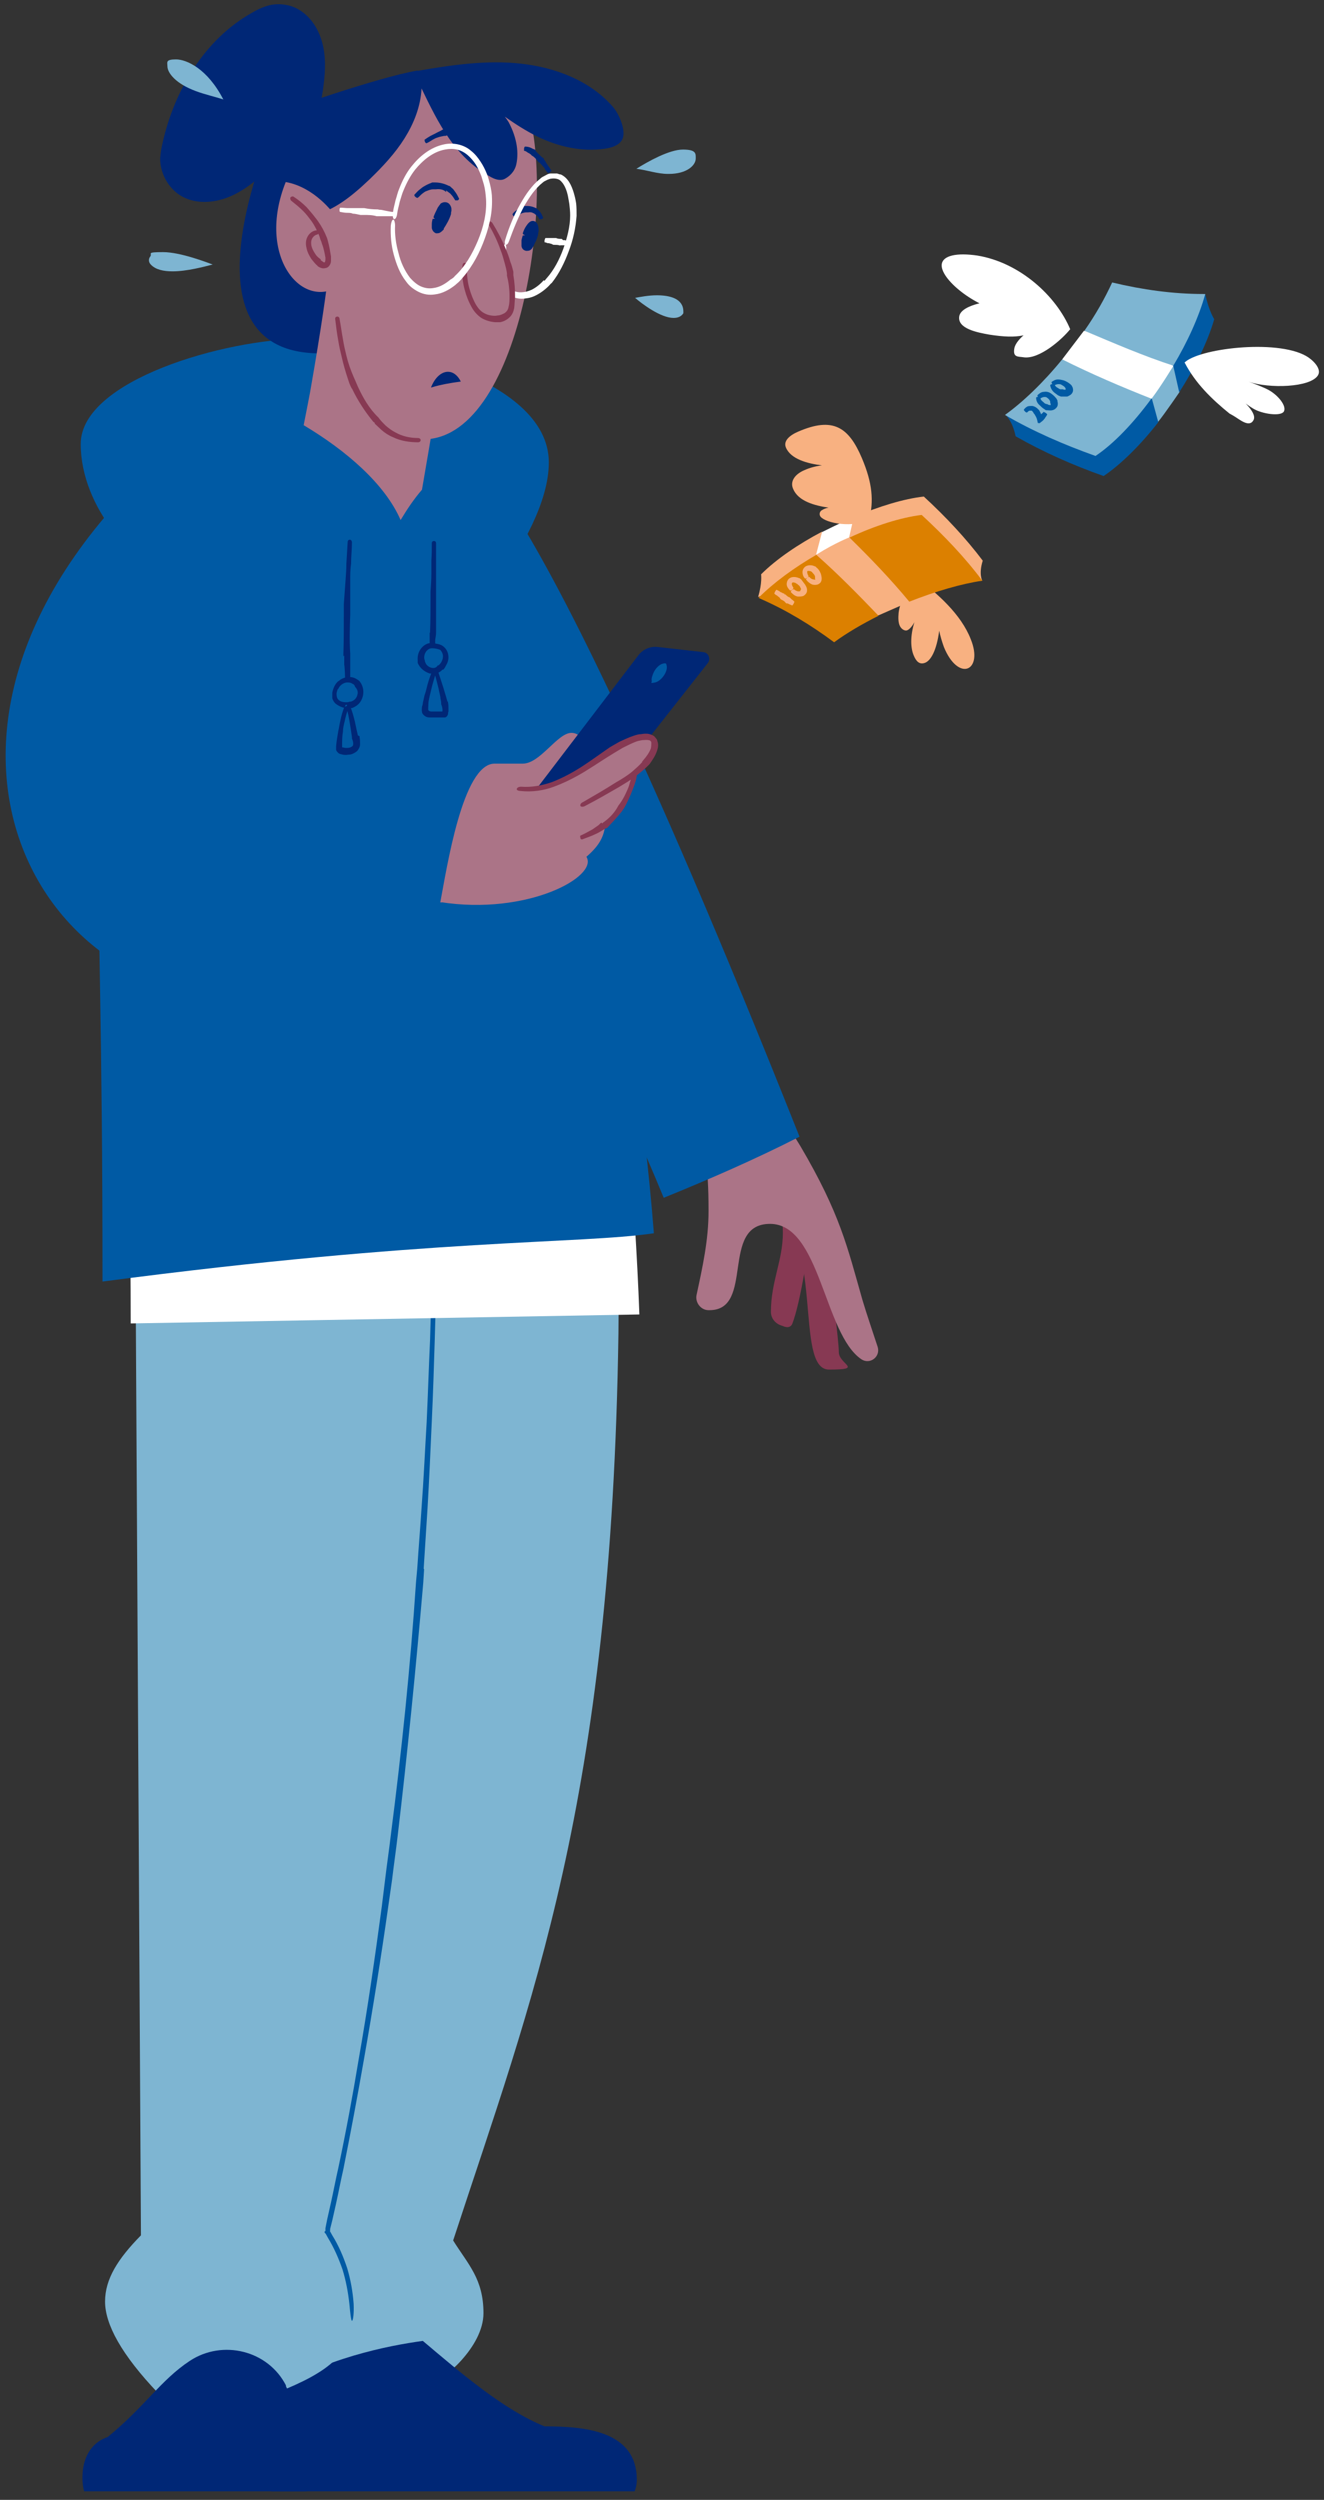
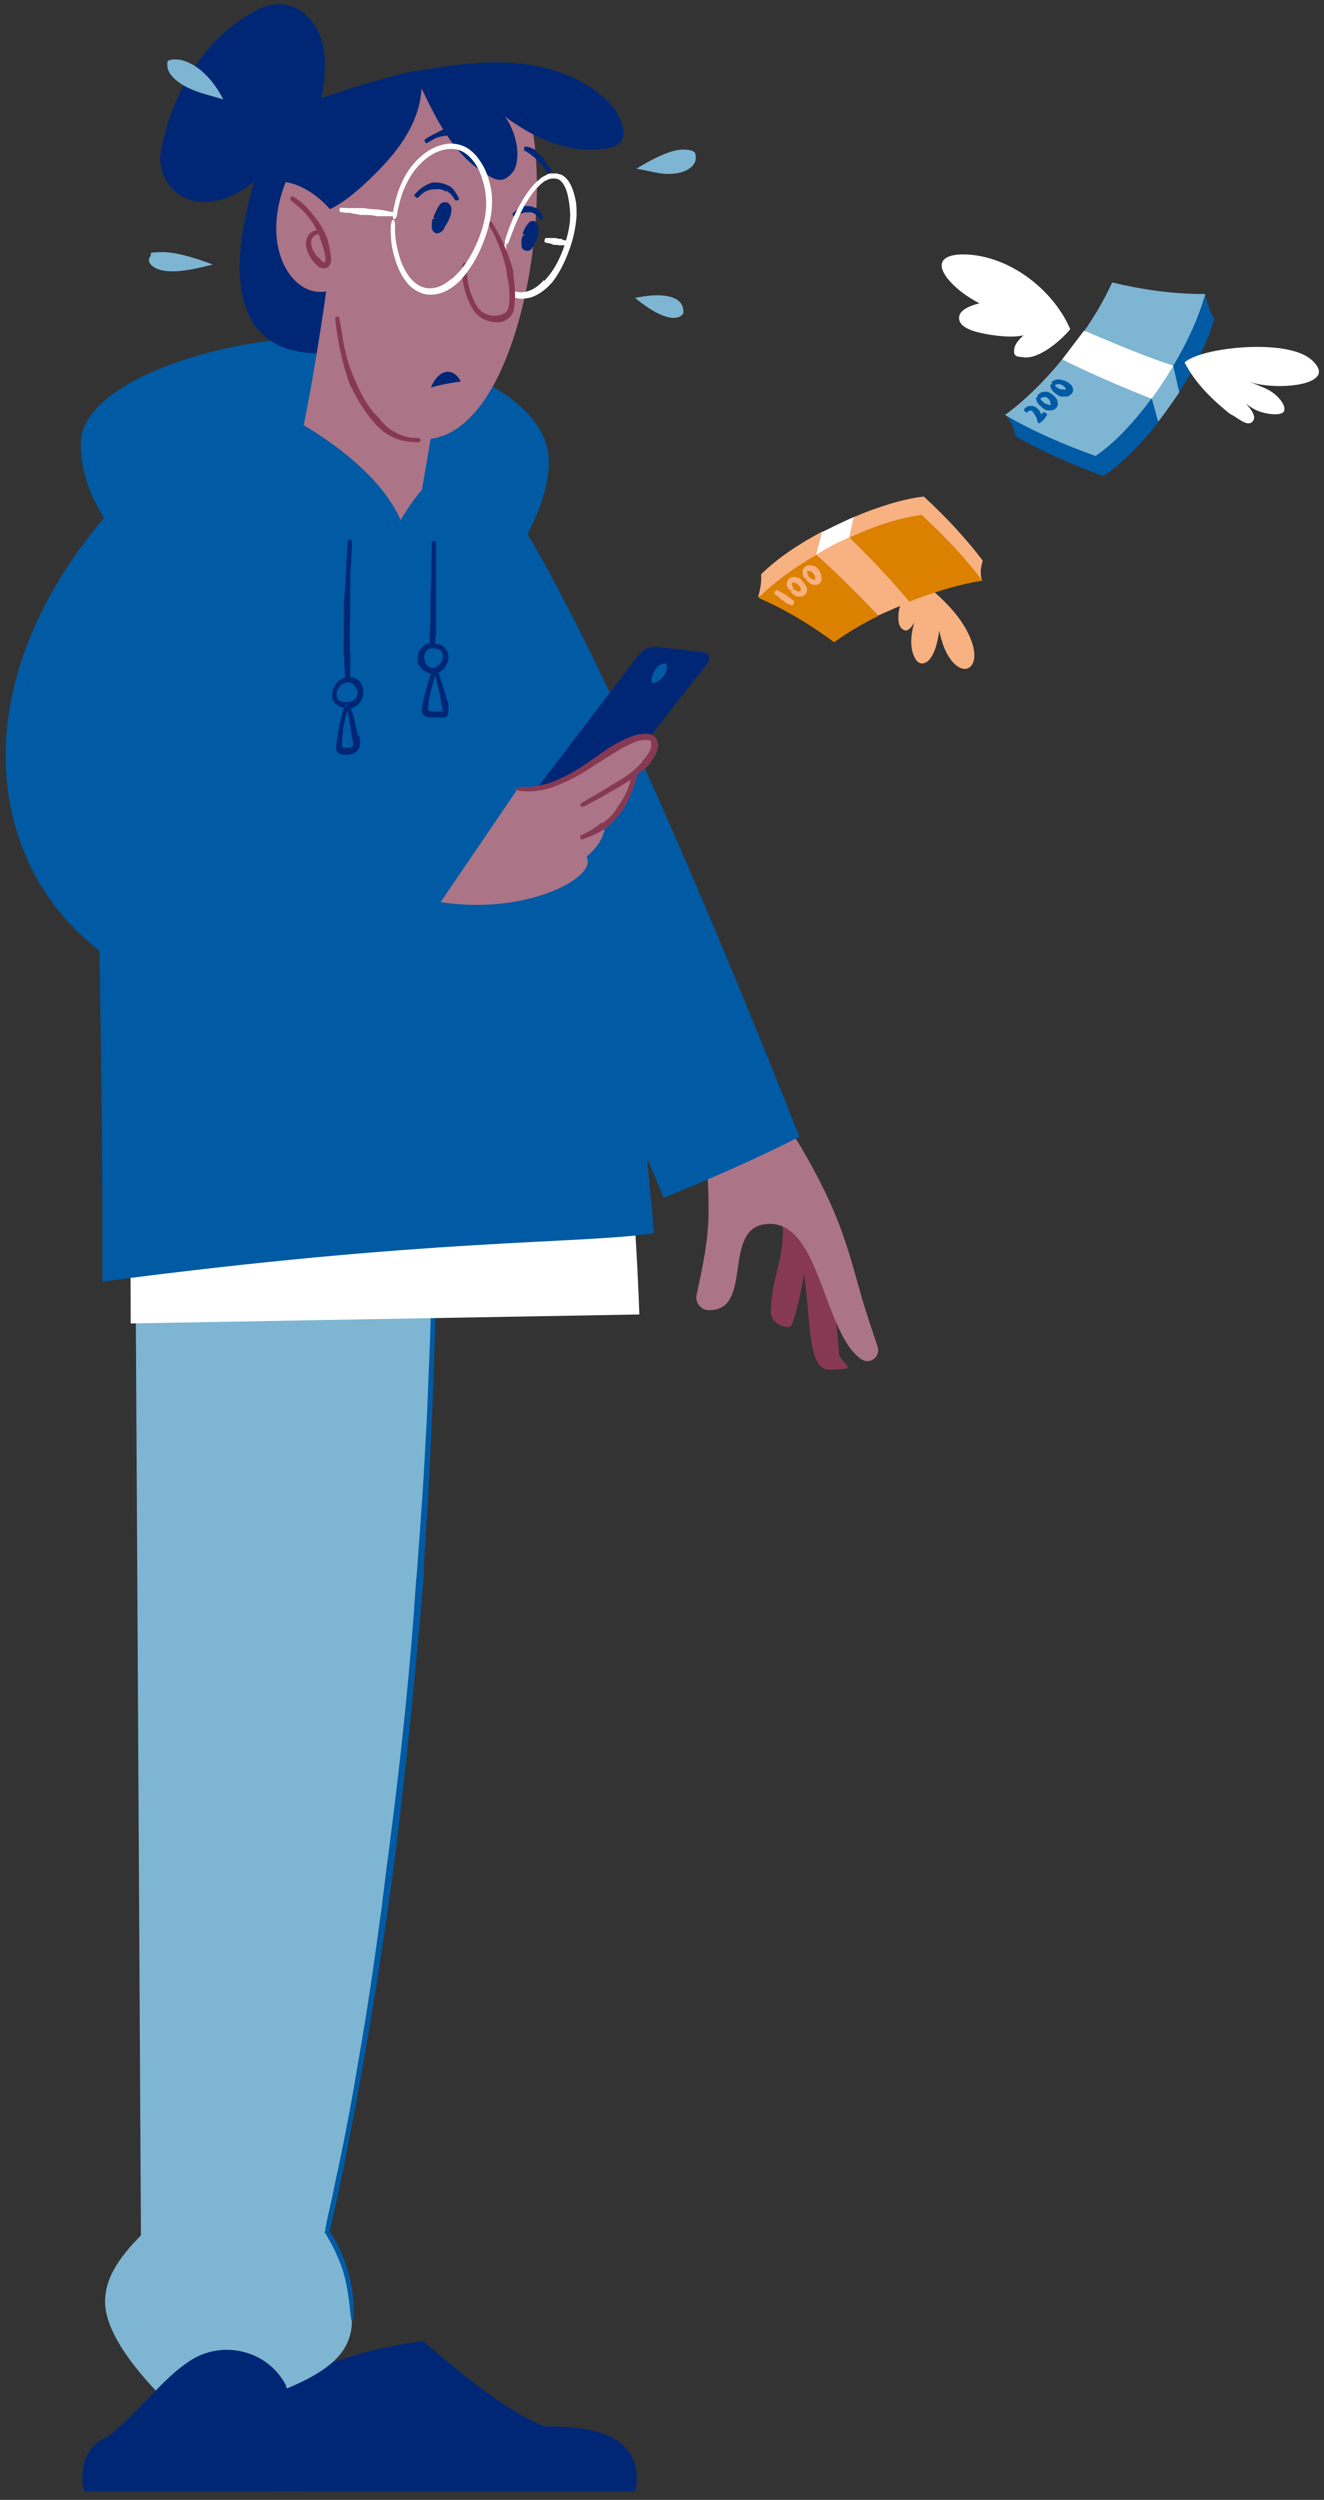
<svg xmlns="http://www.w3.org/2000/svg" id="Layer_1" data-name="Layer 1" version="1.1" viewBox="0 0 310 585">
  <rect x="0" y="0" width="310" height="585" fill="#333333" stroke="none" />
  <defs>
    <style>
      .cls-1 {
        fill: #dc8000;
      }

      .cls-1, .cls-2, .cls-3, .cls-4, .cls-5, .cls-6, .cls-7, .cls-8 {
        stroke-width: 0px;
      }

      .cls-2 {
        fill: #005aa4;
      }

      .cls-3 {
        fill: #f8b181;
      }

      .cls-4 {
        fill: #002776;
      }

      .cls-5 {
        fill: #ab7487;
      }

      .cls-6 {
        fill: #873953;
      }

      .cls-7 {
        fill: #fff;
      }

      .cls-8 {
        fill: #7eb5d2;
      }
    </style>
  </defs>
  <g>
    <g>
-       <path class="cls-8" d="M63.2,557.9h37.7c2.7-.8,12.3-8.6,12.3-16.6s-3.6-11.4-7.1-17c18.4-56.3,37.1-102.4,38.7-212.2.1-7.4,0-14.8,0-22.3l-64.9,6.2c3.6,113.9-15.5,226.7-15.5,226.7-11.6,8.6-11.5,19.8-9.7,27.2" />
      <path class="cls-4" d="M99,547.8c-8,1.1-23.2,4-36.4,12.4-.6,2.7-.8,5.5-.8,8.2,0,4.9.8,9.8,1.8,14.6h85c.3-.8.5-1.6.5-2.7,0-11.5-12.2-12.5-21.6-12.5-9.6-3.9-19.5-12.4-28.5-20Z" />
    </g>
    <g>
      <path class="cls-8" d="M62.5,560.8c12.8-4.8,19.9-9.2,19.9-17.8s-.6-12.7-5.9-20.9c8.4-36.6,23.7-122.2,25.2-232.2H31.7s1.3,233.2,1.3,233.2c-5.4,5.5-8.4,10.2-8.4,15.5s3.8,12.4,12.5,21.5" />
      <path class="cls-2" d="M99.2,367.1c.3-4.7.6-9.4.9-14.1.4-6.8.7-13.6,1-20.4.3-6.4.5-12.9.7-19.3.2-6.4.3-12.9.4-19.3,0-2.3-.2-4.1-.4-4.1-.3,0-.5,1.8-.6,4.1-.2,6.5-.3,12.9-.5,19.4-.3,6.5-.5,12.9-.8,19.4-.4,6.7-.7,13.4-1.2,20.1-.3,4.7-.7,9.4-1,14.1l-.3,3.3c-1.3,19.7-3.4,39.8-5.9,59.2-.4,3.4-.9,6.7-1.3,10.1l-.8,6.5c-1.6,11.9-3.3,23.8-5.4,35.7-1.4,8.5-3,17.1-4.8,25.6-.6,2.6-1.1,5.3-1.7,8-.3,1.3-.6,2.7-.9,4l-.4,2v.7c-.2,0-.2.1-.2.2v.2c.1,0,.3.3.3.3l.5.9c1.4,2.3,2.5,4.8,3.4,7.4.8,2.6,1.3,5.3,1.6,8,.2,2.2.4,4,.6,4,.3,0,.5-1.8.4-4-.2-2.8-.7-5.6-1.5-8.3-.9-2.7-2-5.3-3.5-7.7l-.5-.9c0,0-.1-.1,0-.2v-.4c0,0,.5-2,.5-2,.3-1.3.6-2.7.9-4,.6-2.7,1.1-5.4,1.7-8,1.7-8.5,3.3-17,4.8-25.6,2.1-11.9,4-23.8,5.7-35.8l.9-6.3c.4-3.4.9-6.8,1.3-10.2,2.3-19.4,4.3-39.5,6-59.3l.2-3.2Z" />
      <path class="cls-4" d="M66.9,558.3c3.3,6.6,4.3,15.6,4.9,24.7H19.7c-.3-1-.4-2.1-.4-3.2,0-5.5,2.8-8.5,5.9-9.5,8.6-7,12.4-13.3,19.2-17.8,7.7-5.1,18.4-2.5,22.6,5.8Z" />
    </g>
    <g>
      <path class="cls-6" d="M183.9,310.5c.6.2,1.3,0,1.6-.7,1.9-4.8,4.3-19.6,4.3-24.3s-.2-2.8-1.1-3.8c-1.7-2.1-4.9-1.8-7.3-2.2,1.4,3.2,1.9,6.2,1.9,9,0,6.5-2.8,11.4-2.8,18.5s0,0,0,0c0,1.4.9,2.6,2.2,3.1l1.1.4Z" />
      <path class="cls-6" d="M180,281.1c13.3,8.2,5.8,39.4,14.1,39.4s2.3-1.2,2.3-4.1-1.8-15.2-1.8-20.7c0,0-.3-15.4-14.6-14.6Z" />
      <path class="cls-5" d="M182.9,260.8c1.7,3,3.1,5.1,4.5,7.4,9.3,15.8,11,23.6,14.5,35.9,1.1,3.7,2.4,7.4,3.6,11.1.7,2.3-1.8,4.2-3.8,2.9-8.8-5.9-9.6-31.7-21.4-31.7s-3.5,20.2-14.2,20.2-.2,0-.2,0c-1.8,0-3.2-1.8-2.8-3.6,1.4-6.5,2.8-12.8,2.8-19.6s-.3-7.2-.3-10.8,1.6-6.2,3.3-10.1l14.1-1.6Z" />
      <path class="cls-2" d="M120,119.2c10.2,16.1,29.7,52.6,67.2,146.8-10.4,5.3-21.2,10-31.8,14.3-19.7-48.1-48.9-96-70.8-143.6,0,0,4.5-18.1,23.7-22.3,4.5-1,9.3.9,11.7,4.8Z" />
    </g>
    <path class="cls-7" d="M145.6,243.2c0,5,3.1,36.5,4.1,64.4l-119.1,2.1c0-.2,0-.5,0-.7,0-18.6-.4-37.2-.4-55.9s0-1,0-1.4l115.3-8.4Z" />
    <path class="cls-2" d="M117.2,135.4c4.8-7.1,11.3-17.8,11.3-27.2,0-20.1-39.9-28.9-57.7-28.9s-51.9,9.6-51.9,24.6,13,28.7,20.6,30.2l77.6,1.3Z" />
    <g>
      <path class="cls-2" d="M47,108.5c-21.6,19.2-24.1,43.6-24.1,72.4,0,41.2,1.1,57.8,1.1,119,77.5-10.2,111.2-8.7,129.1-11.3-4.8-61.3-19.7-120.8-36.7-181.1l-69.4,1Z" />
      <g>
        <path class="cls-4" d="M80.6,153.4v2.2c.1,0,.2,3.1.2,3.1v2.9c.1,0,.2,1.5.2,1.5,0,.5,0,1,0,1.3,0,.1,0,.2,0,.3,0,.1,0,.2,0,.4,0,.1.2.2.4.2.2,0,.4-.3.5-.5.1-.3.1-.6.1-.9v-.7s0-1.5,0-1.5v-3s0-3.1,0-3.1v-2.2s0-.5,0-.5c-.2-3-.1-6.1,0-9v-1.5c0,0,0-1,0-1,0-1.8,0-3.7,0-5.5,0-1.3,0-2.6.2-4,0-1.6.2-3.3.2-5,0-.3-.2-.6-.5-.6-.3,0-.5.2-.5.6-.1,1.7-.2,3.4-.3,5,0,1.3-.1,2.6-.2,4l-.4,5.5v1c0,0,0,1.6,0,1.6,0,3,0,6.1-.1,9.1v.5Z" />
        <g>
          <path class="cls-2" d="M79.8,159.6c-.6.4-1,1.1-1.2,1.8-.3.8-.4,1.7,0,2.4.4.7,1.1,1,1.9,1.2.7.2,1.5.1,2.2-.1,1-.4,1.7-1.4,1.8-2.5s-.5-2.2-1.4-2.8c-1.1-.7-3.6-.9-4.6,1.8" />
          <path class="cls-4" d="M84.3,159.5c-.3-.3-.8-.6-1.2-.8-.7-.3-1.3-.3-2-.2-.6.1-1.3.4-1.7.8-.5.4-.8,1-1.1,1.5,0,.2,0,.4.3.5.3,0,.5,0,.6-.1.4-.9,1.2-1.4,2-1.5.4,0,.9,0,1.3.3.3.1.5.3.6.6,0,0,0,.1.1.2.4.4.7,1.1.5,1.7-.1.6-.5,1.2-1.1,1.5-.2.1-.4.2-.6.2-.1,0-.3,0-.4.1-.8.1-1.8,0-2.3-.5-.4-.3-.5-.9-.5-1.5.1-.8.5-1.6,1-2.1,0-.1,0-.4,0-.6-.2-.2-.4-.3-.6-.2-.8.7-1.2,1.7-1.4,2.7,0,.4,0,.9,0,1.3.1.4.4.9.7,1.2.5.4,1,.7,1.6.9.6.2,1.1.3,1.7.2.2,0,.4,0,.6,0,.3-.1.7-.3,1-.5.9-.6,1.4-1.5,1.6-2.5.2-1,0-2.1-.6-3,0,0-.2-.2-.2-.2Z" />
        </g>
        <g>
          <path class="cls-2" d="M80.9,165c-1.2,2.9-1.6,6.3-1.8,9.4,0,.2,0,.4,0,.6.1.2.4.4.6.4.7.2,1.4.2,2.1,0,.5-.1,1-.4,1.2-.9.2-.5.2-1.1,0-1.6-.6-2.7-.9-5.4-1.8-8" />
          <path class="cls-4" d="M83.8,172.1c-.1-.4-.2-.9-.3-1.3l-.4-1.9c-.3-1.2-.6-2.4-1.1-3.6,0-.2-.4-.3-.6-.2-.3,0-.4.3-.3.5.4,1.2.6,2.4.8,3.6l.3,1.9.2,1.4v.3c.2.5.3.9.3,1.2,0,.3,0,.5-.3.7-.5.4-1.5.4-2.1.2-.2,0-.2,0-.2,0,0,0,0,0,0,0,0,0,0,0,0-.3,0-1.2,0-2.3.2-3.4,0-.8.2-1.6.4-2.4.2-1,.5-2,.8-3,0-.2,0-.4-.3-.5-.2,0-.5,0-.6.2-.4,1-.7,2.1-.9,3.1-.2.8-.3,1.7-.5,2.5-.2,1.2-.4,2.3-.5,3.5,0,0,0,.2,0,.4,0,.2,0,.4,0,.5.1.3.3.5.5.7.2.2.6.3.7.3.6.2,1.1.2,1.7.1.6,0,1.1-.2,1.7-.6.3-.2.5-.4.7-.8.2-.3.3-.7.3-1,0-.6,0-1.1-.1-1.6v-.3Z" />
        </g>
        <path class="cls-4" d="M100.6,148.1c0,.6,0,1.1,0,1.7v2.4c0,1.5,0,3.1.1,4.6,0,.3.2.5.5.5.3,0,.5-.2.5-.5,0-1.6.1-3.1.2-4.7v-2.4c.1-.6.2-1.1.2-1.7v-.4c0-2.4,0-4.8,0-7.1v-1.2s0-.8,0-.8c0-1.4,0-2.9,0-4.3,0-1,0-2.1,0-3.1,0-1.3,0-2.6,0-4,0-.3-.2-.5-.5-.5s-.5.2-.5.5c0,1.3,0,2.7-.1,4,0,1,0,2.1,0,3.1,0,1.4-.1,2.9-.2,4.3v.8c0,0,0,1.2,0,1.2,0,2.3,0,4.8-.1,7.1v.4Z" />
        <g>
          <path class="cls-2" d="M103.8,151.9c-.5-.6-1.3-.8-2-.9-.5,0-.9-.1-1.4,0-.4.1-.7.4-1,.7-.8.9-1.1,2.3-.6,3.4.5,1.1,1.7,1.9,2.9,1.8,1.2,0,2.3-1.7,2.5-2.8.2-1.2-.5-2.5-1.7-2.9" />
          <path class="cls-4" d="M103.8,156.7c.3-.3.5-.7.7-1.1.3-.5.5-1.1.5-1.8,0-1.3-.7-2.4-1.8-2.9-.2,0-.4,0-.5.3,0,.3,0,.5,0,.6.7.4,1.1,1.3,1,2,0,.4-.2.8-.4,1.2-.2.3-.4.5-.6.7h-.2c-.6,1.1-2.2.6-2.8-.4,0-.2-.2-.3-.2-.5,0-.1,0-.2-.1-.4-.2-.7,0-1.5.5-2.1.4-.4.7-.6,1.3-.6.7,0,1.6.2,2.1.5,0,0,.3,0,.5-.2.2-.2.3-.4.1-.6-.4-.4-.9-.6-1.4-.7-.5-.1-.9-.2-1.4-.2-.4,0-.8,0-1.2.2-.4.2-.7.4-1,.7-.8.8-1.2,1.9-1.1,3.1,0,.2,0,.4,0,.6.1.3.3.6.5.9.6.8,1.4,1.3,2.3,1.6.5,0,.9.2,1.5,0,.5-.1,1-.4,1.3-.7l.2-.2Z" />
        </g>
        <g>
          <path class="cls-2" d="M101.8,157c-1,2.7-1.7,5.6-2.2,8.5,0,.5-.1,1.1.2,1.5.3.4.8.4,1.3.5.9,0,1.8,0,2.7,0,.1,0,.3,0,.4,0,0,0,.1-.2.1-.3.1-.7,0-1.4-.1-2.1-.4-2.4-1.3-5.6-2.1-7.9" />
          <path class="cls-4" d="M104.8,164.3l-.4-1.4c-.2-.7-.4-1.3-.6-2-.4-1.2-.8-2.5-1.2-3.7,0-.2-.4-.3-.6-.2-.3,0-.4.3-.3.5.4,1.2.7,2.5,1,3.7.1.6.3,1.3.4,1.9,0,.5.2.9.2,1.4v.3c.2.5.3.9.3,1.3v.3s0,0,0,0c0,0,0,.1-.1.1h-1.1c-.5,0-1,0-1.4,0-.3,0-.5-.1-.6-.2,0,0,0,0-.1-.1-.1-.2,0-.9,0-1.5,0-.6.2-1.2.3-1.8.2-.8.4-1.7.6-2.5.3-1,.6-2.1.9-3.1,0-.2,0-.5-.3-.5-.3,0-.5,0-.6.2-.4,1-.8,2.1-1.1,3.2-.2.8-.4,1.7-.7,2.5l-.4,1.8c0,.3-.1.6-.2.9,0,.3-.1.7,0,1.2,0,.3.3.7.6.9.5.4,1,.4,1.4.4.5,0,1,0,1.5,0h.8s.4,0,.4,0c.2,0,.4,0,.6,0,.4,0,.7-.4.8-.8,0-.2,0-.4.1-.6,0-.2,0-.3,0-.5,0-.6,0-1.1-.1-1.6v-.3Z" />
        </g>
      </g>
    </g>
    <g>
      <path class="cls-4" d="M97.8,16.5c-9.5,1.6-32.2,9.7-32.2,9.7,0,0-29.2,62,14.9,56.1" />
      <path class="cls-4" d="M72.2,30.1c2.3-2.9,3.2-6.8,3.6-10.5.4-3.3.5-6.6-.4-9.8-.9-3.2-2.8-6.1-5.7-7.7-1.8-1-4-1.3-6-1-1.7.3-3.4,1.1-4.9,2-10.9,6.2-17.9,17.9-20.7,30.2-.3,1.2-.5,2.5-.6,3.8,0,3.9,2.4,7.8,6,9.3,3.5,1.5,7.7.9,11.2-.8,3.5-1.7,6.4-4.3,9.2-7" />
      <path class="cls-5" d="M71.1,99.5c.5-2.5,1-5.1,1.5-7.7,5.5-31.4,4.5-33.3,5.6-39.5.2-1,.9-.6.8-.1,0,0,9,19.5,25.9,26.4l-.2,1.1.2-1.1c-2.1,12-4,24-6.1,36-1.9,2.2-3.5,4.6-5,7.1-3.7-8.5-12.8-16.3-22.7-22.2Z" />
      <path class="cls-5" d="M74.8,42.4s.5,59.4,23.7,60.4c23.3,1,32-57.6,24.7-78.4,0,0-2.3-9-25.6-5.3-23.3,3.7-22.8,23.3-22.8,23.3Z" />
      <path class="cls-4" d="M72.9,50.5c5.3-1.1,9.7-4.8,13.7-8.6,3-2.9,5.9-6,8.1-9.5s3.8-7.5,4-11.7c4,8.3,7.9,16.1,16,20.6,1,.6,2.3,1.1,3.4.6,1-.5,2.4-1.6,2.8-3.5.7-3.3-.2-6.8-1.8-9.8-.3-.5-.6-.9-.9-1.3,2.4,1.7,4.9,3.3,7.5,4.6,4.9,2.4,10.5,3.7,15.9,2.9,1.5-.2,3.2-.7,4-2,1.2-1.9-.6-6.1-2.1-7.8-5.3-6.1-13.4-9.2-21.5-10.1-8-.9-16.3.3-24.3,1.7-9.5,1.6-32.2,9.7-32.2,9.7" />
      <path class="cls-6" d="M87.7,99.1c.5.5,1.1,1,1.6,1.5.8.7,1.7,1.3,2.7,1.7,1.8.9,3.9,1.2,5.9,1.2.4,0,.6-.3.6-.5,0-.3-.3-.5-.6-.5-1.9,0-3.7-.4-5.3-1.3-.8-.4-1.6-1-2.3-1.6-.5-.5-1-1-1.4-1.5l-.3-.4c-2.1-2-3.6-4.6-4.8-7.2-.2-.5-.4-.9-.6-1.4l-.4-.9c-.7-1.6-1.3-3.3-1.7-5-.3-1.2-.6-2.5-.8-3.8-.3-1.6-.5-3.2-.8-4.8,0-.3-.3-.6-.6-.5-.3,0-.5.3-.4.7.2,1.7.4,3.3.7,4.9.2,1.3.5,2.6.8,3.8.4,1.8.9,3.5,1.5,5.3l.3.9c.2.5.4,1,.7,1.4,1.3,2.7,3,5.3,4.9,7.6l.4.3Z" />
      <path class="cls-5" d="M78.1,50s-4.4-6.2-11.2-7.4c-7,17.5,4,30.4,12.9,24.1" />
      <path class="cls-6" d="M75.1,60.7c-.4-.3-.8-.6-1.1-1-.4-.6-.8-1.2-1-1.9-.2-.6-.2-1.3,0-1.8.2-.5.7-1,1.2-1.1.2,0,.4-.2.4-.5,0-.3-.2-.5-.5-.5-1,.1-1.8.8-2.2,1.7-.4.9-.3,1.8-.1,2.6.2.9.6,1.6,1.1,2.4.4.5.8,1,1.2,1.4.1,0,.2.2.3.3.3.2.6.4,1.2.5.5,0,1.1-.1,1.4-.5.3-.3.5-.8.5-1.2,0-.4,0-.8,0-1.1-.2-1.2-.4-2.4-.7-3.5-.1-.4-.2-.8-.4-1.2l-.3-.7c-.6-1.3-1.4-2.6-2.3-3.7-.6-.8-1.3-1.6-2-2.4-.9-.9-2-1.8-3.1-2.5-.2-.1-.5,0-.7.2-.1.2,0,.5.1.7,1,.8,2,1.6,2.9,2.5.7.7,1.3,1.5,1.9,2.3.8,1.1,1.4,2.4,1.9,3.6l.2.7c.2.4.3.7.4,1.1.4,1,.6,2.1.8,3.2,0,.5,0,.9-.2,1.1-.1,0-.1.1-.6-.3l-.3-.2Z" />
      <path class="cls-4" d="M107.9,89.3c-.8-1.6-1.9-2.3-3-2.3-1.6,0-3.1,1.4-4,3.7,2.3-.7,4.6-1.1,6.9-1.4Z" />
      <g>
        <g>
          <path class="cls-4" d="M122.8,55.2c.7-1.9,1.4-2.7,1.9-2.7s.7.5.7,1.3c0,1.3-.9,4.3-2.1,4.3s-.8-.5-.8-1.3,0-1,.3-1.7Z" />
          <path class="cls-4" d="M123.5,57.1c0,0,0,.1-.1.1-.1,0-.2,0-.2-.2,0,0,0,0,0-.2,0-.1,0-.3,0-.4,0-.3,0-.6.1-.9,0-.1-.2-.3-.4-.4-.3,0-.5,0-.5,0-.1.3-.2.7-.3,1.1,0,.2,0,.4,0,.6,0,.2,0,.5,0,.8.1.6.5,1,1.1,1.1.4,0,.8,0,1.1-.3,0,0,.2-.1.2-.2,0,0,.2-.2.2-.3l.2-.3.2-.4c.1-.3.2-.5.4-.8.2-.5.4-1.1.5-1.6,0-.2,0-.4.1-.6,0-.1,0-.3,0-.4,0-1.1-.4-2.1-1.4-2.1-.6,0-1.1.6-1.5,1.2-.4.6-.6,1.1-.8,1.7,0,.1.1.3.4.4s.5,0,.5,0c.2-.5.5-1.1.7-1.4,0-.1.2-.3.4-.3.1,0,.2.2.2.3,0,.1,0,.2,0,.3,0,0,0,.2,0,.3,0,.2,0,.3,0,.5,0,.5-.2.9-.3,1.4,0,.2-.2.4-.3.6,0,0-.1.2-.2.3,0,0,0,0-.1,0h0Z" />
        </g>
        <g>
          <path class="cls-4" d="M101.7,51.4c.3-.9,1.4-3.3,2.4-3.3s.8.6.8,1.4c0,1.7-1.9,4.7-2.7,4.7s-.7-1.1-.7-1.6,0-.8.2-1.2Z" />
          <path class="cls-4" d="M102.6,52.8c0,0,0,.1,0,.2,0,.1-.2.2-.3,0,0,0,0,0,0-.2,0,0,0,0,0-.3,0-.3,0-.6,0-.9,0-.1-.2-.3-.4-.4-.3,0-.5,0-.6,0-.1.4-.2.8-.2,1.3,0,.2,0,.5,0,.8,0,.3.2.6.3.8.2.2.4.4.7.5.3,0,.5,0,.8-.1.4-.2.7-.5,1-.8v-.2c.7-1.1,1.3-2.1,1.7-3.4,0-.2,0-.5.1-.7,0-.2,0-.3,0-.5,0-.5-.4-1.2-.8-1.4-.5-.3-1.1-.2-1.5,0-.2.1-.3.2-.4.4-.1.1-.2.2-.3.4-.2.2-.3.5-.4.7-.3.6-.6,1.2-.8,1.8,0,.1.1.3.4.4.3,0,.5,0,.5,0,.3-.5.5-1.1.8-1.6.1-.2.2-.4.4-.6,0,0,.2-.2.2-.2,0,0,0,0,.1,0,.1,0,.3,0,.3,0,0,.1,0,.2,0,.3,0,0,0,.2,0,.3,0,.1,0,.3,0,.4-.1.9-.6,2-1.4,2.7h0Z" />
        </g>
        <path class="cls-4" d="M104.4,44.6c.2,0,.3.2.5.3.2.2.5.3.7.6.4.4.7.9,1,1.4,0,0,.3,0,.5,0s.4-.3.4-.4c-.3-.6-.6-1.2-1-1.7-.2-.3-.4-.6-.7-.8-.2-.2-.4-.4-.6-.5h-.1c-1-.5-2.1-.8-3.2-.8-.2,0-.4,0-.6,0-.1,0-.2,0-.3.1-.6.2-1.2.5-1.7.8-.4.2-.7.5-1.1.8-.4.3-.8.8-1.2,1.2,0,0,0,.3.3.5.2.2.4.2.5.2.4-.3.7-.7,1.1-1,.3-.2.6-.5,1-.6.5-.2,1-.4,1.5-.4,0,0,.2,0,.3,0,.1,0,.3,0,.4,0,.8-.1,1.7,0,2.3.6h.1Z" />
        <path class="cls-4" d="M124.9,49.9c.1,0,.2,0,.3.2.1,0,.3.2.4.3.3.2.5.5.7.9,0,0,.3,0,.5,0,.2-.1.4-.3.4-.3-.2-.4-.3-.8-.6-1.2-.1-.2-.3-.4-.5-.6-.1-.1-.3-.3-.4-.4h0c-.8-.4-1.5-.6-2.3-.6-.1,0-.3,0-.4,0,0,0-.2,0-.2,0-.4.2-.8.4-1.2.6-.3.2-.5.3-.8.5-.3.2-.6.5-.8.8,0,0,0,.3.3.5.2.2.4.3.4.3.3-.2.5-.4.8-.6.2-.1.4-.3.7-.4.3-.1.7-.2,1-.2,0,0,.1,0,.2,0,0,0,.2,0,.3,0,.5-.1,1,0,1.3.3h0Z" />
        <path class="cls-4" d="M107.7,31.7c.2,0,.4,0,.7,0,.3,0,.6,0,.9.2.6.1,1.2.3,1.7.5.1,0,.3-.1.4-.4s.1-.5,0-.5c-.6-.3-1.2-.6-1.8-.8-.3-.1-.7-.2-1-.3l-.7-.2h-.2c-1.1,0-2.1,0-3.2.1-.2,0-.4,0-.5,0h-.3c-.6.4-1.2.6-1.7.9l-1.2.6c-.5.3-1,.6-1.4.9,0,0,0,.3.1.5.1.2.3.4.4.3.5-.2.9-.5,1.4-.8.4-.2.7-.4,1.1-.5.5-.2,1.1-.3,1.6-.4h.3c.1,0,.3-.1.5-.2.9-.2,1.8-.3,2.7,0h.1Z" />
        <path class="cls-4" d="M125.5,35.1c-.2,0-.3-.1-.5-.2-.2,0-.4-.2-.7-.3-.4-.2-.9-.3-1.4-.3,0,0-.2.2-.2.5s0,.5,0,.5c.4,0,.7.3,1,.5.2,0,.3.2.5.3.1,0,.2.2.3.3h0c.6.3,1,.8,1.4,1.3l.2.3h.2c.3.4.6.6.8.9.2.2.4.4.5.7.2.3.4.6.7.9,0,0,.3,0,.5-.2s.4-.3.3-.4c-.2-.3-.4-.6-.6-.9-.2-.2-.3-.5-.5-.7-.2-.4-.4-.7-.7-1.1v-.2c-.1,0-.4-.2-.4-.2-.5-.5-1-.9-1.5-1.5h-.1Z" />
      </g>
      <g>
        <path class="cls-7" d="M131.1,57.4c.1,0,.2,0,.3,0h.5c.3,0,.6,0,.9,0,0,0,.1-.2.2-.5,0-.3,0-.5,0-.5-.3,0-.6-.2-.8-.2h-.4c-.1-.2-.2-.2-.3-.3h0c-.5,0-.9,0-1.3-.2h-.2c0,0-.2,0-.2,0-.3,0-.6,0-.8,0-.2,0-.4,0-.6,0-.2,0-.5,0-.7,0,0,0-.1.2-.2.5,0,.3,0,.5,0,.5.2,0,.5.1.7.2.2,0,.4,0,.6.1.3,0,.5.2.8.3h.1c0,0,.2,0,.2,0,.4,0,.9,0,1.3.2h0Z" />
        <path class="cls-7" d="M127.3,65.6c-.8.9-1.8,1.7-2.8,2.2-1.5.7-3.4.9-4.7,0-1.2-.9-1.8-2.6-1.9-4.3-.1-1.7.1-3.4.6-5.1.1-.6,0-1.1-.2-1.2-.3,0-.6.3-.8,1-.5,1.8-.8,3.6-.7,5.5,0,.9.2,1.9.5,2.8.4.9.9,1.8,1.8,2.4.9.7,2,1,3,1,1,0,2.1-.2,3-.6,1.3-.6,2.4-1.4,3.4-2.4.2-.2.4-.5.7-.7,1.8-2.3,3-4.8,4-7.5,1-2.6,1.6-5.4,1.8-8.2,0-1,0-2-.1-2.9-.1-.6-.2-1.2-.4-1.9-.2-.8-.5-1.7-.9-2.5-.4-.8-1-1.6-1.8-2.1-.2-.1-.4-.3-.7-.3-.2,0-.5-.2-.7-.2-.5,0-1,0-1.5,0-.5,0-.9.3-1.3.5-.4.2-.8.4-1.1.7-2,1.6-3.4,3.7-4.6,5.8-1.5,2.6-2.7,5.5-3.6,8.5-.2.6-.1,1.1.1,1.2.3,0,.6-.3.8-.9,1-2.8,2.2-5.7,3.6-8.3,1.2-2,2.5-4,4.3-5.4.3-.3.7-.4,1-.6.3-.1.7-.3,1-.3.7-.1,1.4,0,1.9.3,1.1.8,1.7,2.4,2,3.9.1.5.2,1.1.3,1.7.1.9.2,1.8.2,2.7,0,2.6-.7,5.2-1.6,7.8-.9,2.5-2.2,5-3.9,6.9-.2.2-.3.4-.5.6Z" />
        <g>
          <path class="cls-5" d="M108.8,61.4c-.3,3.1.2,6.2,1.5,9,.5,1.1,1.1,2.1,2,2.9,1.3,1.2,3.3,1.6,5,1.1.9-.2,1.7-.7,2.1-1.5.3-.6.4-1.3.5-2,.5-6.7-1.9-13.3-5.3-19.1" />
          <path class="cls-6" d="M120.2,63.6c-.2-.8-.4-1.6-.7-2.3-.3-1.1-.7-2.2-1.2-3.3-.8-2-1.9-4-3-5.8-.2-.3-.6-.5-.8-.3-.2.1-.3.5,0,.8,1.1,1.9,2,3.8,2.7,5.8.4,1,.7,2.1,1,3.2.2.7.4,1.5.5,2.3v.5c.4,1.6.6,3.2.6,4.8,0,.8,0,1.7-.2,2.4-.1.7-.4,1.2-1,1.6-.4.2-.8.4-1.3.5-.3,0-.6.1-.9.1-.9,0-1.8-.2-2.5-.6-.8-.4-1.4-1.1-1.9-1.9-.7-1.2-1.2-2.5-1.6-3.9-.5-1.7-.6-3.5-.6-5.3,0-.4-.2-.7-.5-.7-.3,0-.5.3-.5.6-.2,1.9,0,3.9.5,5.7.4,1.5.9,2.8,1.7,4.2.5.9,1.3,1.8,2.2,2.4,1,.6,2.1.9,3.2,1,.4,0,.8,0,1.2,0,.6-.1,1.3-.4,1.8-.8.4-.3.8-.7,1-1.1.3-.5.4-1,.5-1.4.1-.9.1-1.7.2-2.6,0-1.7-.1-3.4-.4-5.1v-.5Z" />
        </g>
        <path class="cls-7" d="M105.5,65.4c-1.2,1-2.5,1.8-4,2-1.1.2-2.1,0-3-.4-.9-.4-1.8-1.2-2.5-2-1.3-1.7-2.2-3.7-2.7-5.8-.6-2.1-.9-4.3-.8-6.4,0-.8-.2-1.4-.4-1.4-.3,0-.5.6-.6,1.4-.1,2.3.1,4.6.7,6.8.6,2.2,1.4,4.4,2.9,6.3.7,1,1.7,1.8,2.9,2.4,1.2.6,2.5.8,3.8.6,1.8-.2,3.4-1.1,4.8-2.2.3-.3.6-.5.9-.8,2.5-2.6,4.3-5.7,5.6-9,1.3-3.3,2.2-6.7,2.1-10.3,0-1.2-.2-2.4-.5-3.6-.2-.8-.4-1.5-.7-2.3-.4-1-.9-2-1.5-2.9-.6-.9-1.3-1.8-2.2-2.5-1.7-1.5-4.2-2-6.4-1.5-3.2.7-5.7,2.8-7.6,5.2-1.2,1.5-2.1,3.3-2.8,5.1-.4.9-.6,1.9-.9,2.8-.2,1-.5,1.9-.6,2.9-.1.8,0,1.4.3,1.5.3,0,.6-.5.7-1.3.1-.9.4-1.8.6-2.8.3-.9.5-1.8.9-2.7.7-1.7,1.6-3.4,2.7-4.8,1.8-2.2,4.2-4.2,7-4.7,1-.2,1.9-.2,2.8,0,.9.2,1.8.7,2.5,1.3.7.6,1.4,1.4,1.9,2.2.5.8.9,1.7,1.3,2.7.2.7.4,1.3.6,2,.3,1.1.4,2.2.5,3.4.2,3.2-.6,6.6-1.9,9.7-1.3,3.1-3,6.1-5.4,8.3-.2.3-.5.5-.8.7Z" />
        <path class="cls-7" d="M88.4,50.6c.2,0,.5,0,.7,0h1c.6,0,1.3,0,1.9,0,.1,0,.2-.2.3-.5,0-.3,0-.5-.2-.5-.6,0-1.3-.2-1.9-.3l-1-.2c-.2,0-.5,0-.7-.1h-.2c-1,0-2-.1-3-.3h-.5c0,0-.3,0-.3,0-.6,0-1.2,0-1.8,0-.4,0-.9,0-1.3,0-.5,0-1.1-.1-1.7-.1-.1,0-.2.2-.2.5,0,.3,0,.5.2.5.5.1,1.1.2,1.6.2.4,0,.9,0,1.3.2.6,0,1.2.2,1.8.3h.3c0,0,.5,0,.5,0,1,0,2,0,3,.3h.2Z" />
      </g>
    </g>
    <g>
      <path class="cls-8" d="M149,39.5c2.7-1.7,7.7-4.5,10.9-4.5s3,1,3,2.1c0,1.6-2.1,3.6-6.3,3.6s-.1,0-.2,0c-2.5,0-4.9-.9-7.4-1.2Z" />
      <path class="cls-8" d="M160,73.3c-.5.8-1.3,1.1-2.3,1.1-3,0-7.4-3.3-9-4.7,1.2-.2,3.1-.6,5.1-.6,3.1,0,6.2.8,6.2,3.8s0,.2,0,.3Z" />
      <path class="cls-8" d="M35.2,60c-.5.6-.4,1.4.1,1.9,1.1,1.2,3,1.6,5.1,1.6,3.4,0,7.4-1.1,9.4-1.6-1.1-.4-7.5-2.9-11.6-2.9s-2.5.3-3,1Z" />
      <path class="cls-8" d="M52.3,23.3c-3.7-7.2-8.6-9.4-11.1-9.4s-2,.7-2,1.6c0,1.6,2,4.1,6.6,5.8,2.1.8,4.4,1.3,6.6,2Z" />
    </g>
    <path class="cls-2" d="M27.4,117.7c-60.1,66.6-5.5,135.3,54.8,111.2l-40.5-107.3-14.4-4Z" />
    <g>
-       <path class="cls-5" d="M103.1,211.1c1.5-7.8,5.2-32.4,12.7-32.4s4.7,0,6.6,0c4.1,0,8.1-7.2,11.4-7.2s4.7,5.7,5.5,8.5c0,0-18.3,28.8-36.1,31.2Z" />
      <g>
        <path class="cls-4" d="M121.8,189.6l27.7-36.3c1.1-1.4,2.8-2.1,4.5-1.9l10.6,1.2c1.3.1,1.9,1.6,1.1,2.6l-30.3,38.5" />
        <path class="cls-2" d="M152.9,157.7c.5-1.3,1.5-2.2,2.3-2.4s.8,0,.9.5c.3,1.4-1.3,3.6-2.7,3.9s-.7,0-.8-.4,0-.8.3-1.6Z" />
      </g>
      <path class="cls-5" d="M103.1,211.1c20.4,3.2,37.1-6,34.2-10.6,3.5-3,4-5.1,4.4-7.1,3.3-3.3,5.7-7.4,6.2-11.9,3-2.5,5.5-5.1,5.5-6.7s-.9-2.4-2.4-2.4c-7.3,0-16.5,12.3-27.4,12.3s-1.6,0-2.4-.1l-18.1,26.6Z" />
      <path class="cls-6" d="M150.4,178.3c-.7.8-1.5,1.5-2.3,2.2-1.2,1-2.5,1.8-3.9,2.6-2.5,1.6-5.1,3.1-7.7,4.6-.5.2-.7.6-.6.9.1.2.6.3,1.1,0,2.7-1.4,5.3-2.9,7.9-4.4,1.3-.8,2.7-1.6,4-2.6.9-.7,1.8-1.4,2.6-2.2l.6-.6c.7-1,1.4-2,1.8-3.3.2-.6.3-1.4,0-2.1,0-.2-.1-.4-.3-.6-.1-.2-.3-.3-.4-.5-.3-.2-.7-.4-1.1-.5-.7-.2-1.4-.1-2,0-.6,0-1.2.2-1.8.4-1.2.4-2.2.9-3.3,1.4-.7.4-1.4.8-2.1,1.2l-1.3.9c-2.3,1.6-4.6,3.3-7,4.7-1.7,1-3.5,1.9-5.3,2.6-2.3.8-4.8,1.3-7.3,1.1-.5,0-.9.2-1,.5s.4.5.9.5c2.6.3,5.4-.1,7.8-1,1.9-.7,3.8-1.6,5.6-2.6,2.5-1.4,4.8-3,7.2-4.5l1.3-.8c.7-.4,1.3-.8,2-1.2,1-.5,2-1,3-1.4.5-.2,1-.3,1.6-.4.5,0,1.1-.1,1.4,0,.4,0,.7.3.7.6,0,.3,0,.8-.1,1.3-.3.9-1,1.9-1.7,2.7l-.4.5Z" />
      <path class="cls-6" d="M140.8,192.5c-.3.2-.5.5-.8.7-.4.3-.9.6-1.3.9-.9.5-1.8,1-2.7,1.4-.2,0-.2.3-.1.6,0,.3.3.4.5.3,1-.4,2-.7,3-1.2.5-.2,1-.5,1.5-.8.3-.2.7-.4,1-.6h.2c1.2-1.3,2.4-2.5,3.4-3.8.2-.2.3-.5.5-.7l.3-.5c.5-.9.9-1.8,1.3-2.7.3-.7.5-1.3.8-2,.3-.8.6-1.7.7-2.6,0-.2-.1-.4-.4-.4-.3,0-.5,0-.6.2-.3.8-.6,1.7-.8,2.5-.2.6-.5,1.3-.8,1.9-.4.9-.9,1.7-1.4,2.4l-.3.4c-.1.2-.3.5-.4.7-.8,1.3-1.9,2.4-3.2,3.3l-.2.2Z" />
    </g>
  </g>
  <g>
    <g>
      <path class="cls-7" d="M248.7,84.1l5.1-6.7,23.6,5-4.3,8.3s-3.4,5-5.1,7.1c-1.7,2.1-7.5-2.4-7.5-2.4l-11.8-11.3Z" />
      <path class="cls-8" d="M271.1,98.8c1.7-2.1,5.1-7.1,5.1-7.1,1.2-4.9-1.4-6.2-1.4-6.2,0,0-2.9,4.8-5.1,7.7s-.3,4.7,1.5,5.5Z" />
      <path class="cls-2" d="M269,80.5c1.2,1.3,2.5,2.9,5.7,5.1l1.4,6.2c3.6-5.6,6.6-11.6,8.2-17.1,0,0-1.3-2-2.1-5.9,0,0-5.4,5.6-13.2,11.7Z" />
      <path class="cls-2" d="M247.9,93.9c-4.3,1.9-8.6,3.1-12.5,3.2,0,0,1.6,1.2,2.4,5,6.5,3.7,13.5,6.8,20.6,9.3,4-2.7,8.6-7.2,12.8-12.6l-1.5-5.5c-7.9-.9-14.8,1.5-21.7.6Z" />
      <path class="cls-8" d="M269.6,93.3c-7.1-2.8-14.1-5.8-20.9-9.2-4.4,5.4-9.2,10-13.4,13,6.7,3.9,13.9,7,21.2,9.6,4.2-2.8,8.8-7.6,13-13.3Z" />
      <path class="cls-8" d="M274.7,85.6c3.3-5.5,6-11.4,7.5-16.8-.1,0-.3,0-.4,0-7.2,0-14.3-1-21.4-2.7-1.7,3.7-3.9,7.6-6.5,11.3,6.9,2.9,13.8,5.9,20.9,8.2Z" />
      <path class="cls-2" d="M243.1,99.2c.2-.1.4-.2.6-.4.3-.2.5-.4.7-.6,0-.1.2-.2.3-.4,0-.1.2-.3.2-.3l.3-.5c0,0-.1-.2-.4-.4-.2-.1-.4-.2-.5-.2-.1.2-.2.3-.4.4,0,0,0,.1-.1.1,0,0,0,0,0,0,0,0-.1,0-.1,0,0,0,0,0,0,0h0s0,0,0,0c0,0,0,0,0-.1,0,0-.1-.3-.3-.6,0-.1-.1-.2-.2-.3,0,0-.1-.1-.2-.2-.3-.3-.7-.6-1.3-.7-.4,0-.8,0-1.1.1-.4.2-.7.5-.9.8,0,0,.1.2.3.4s.4.3.5.2c.2-.2.4-.4.6-.4.1,0,.2,0,.4,0,.2,0,.3.3.5.5,0,0,0,0,0,.1,0,0,.1.1.2.2.1.2.2.3.4.7.2.4.3.9.4,1.4.1,0,.2,0,.3,0h.1Z" />
      <path class="cls-2" d="M245.4,94.6c-.1,0-.3,0-.5-.1-.2,0-.4-.2-.6-.4-.4-.3-.7-.6-.7-1,0,0-.2-.1-.5-.2-.3,0-.5,0-.5.2,0,.8.4,1.4.9,1.8.2.2.5.5.8.7.2.1.4.3.6.4,0,0,.1,0,.2,0,.5,0,1.1.2,1.8-.2.3-.2.6-.5.7-.8.1-.3.1-.8,0-1,0-.2,0-.4-.2-.6,0-.1-.1-.2-.2-.3-.4-.5-.9-.9-1.4-1.2-.4-.2-.9-.3-1.4-.2-.6,0-1.1.4-1.5.8,0,0,0,.3.2.5.2.2.4.3.4.3.3-.2.7-.4,1-.4.3,0,.5,0,.7.2.3.2.6.5.7.9,0,0,0,.1,0,.2,0,0,0,.2.1.3,0,.1,0,.2,0,.2,0,0,0,.1,0,.1,0,0-.4,0-.6-.1,0,0,0,0-.1,0Z" />
      <path class="cls-2" d="M248.8,91.1c-.1,0-.3,0-.5,0-.2,0-.4-.2-.6-.3-.4-.2-.7-.5-.8-.9,0,0-.3,0-.5,0-.3,0-.5.1-.5.3.1.7.5,1.3,1,1.7.3.2.5.4.8.6.2.1.4.2.7.3,0,0,.1,0,.2,0,.3,0,.6,0,.8,0,.1,0,.3,0,.4,0,.2,0,.3-.1.5-.2.7-.3,1.1-1,.9-1.7,0-.2-.2-.5-.3-.7-.1-.1-.2-.2-.3-.3-.5-.4-1-.7-1.6-.9-.4-.1-.8-.2-1.3-.2-.6,0-1.1.3-1.5.6,0,0,0,.3.2.5.2.2.4.3.4.3.4-.2.7-.3,1-.3.3,0,.6,0,.8.2.4.2.7.4.9.8,0,0,0,.1,0,.1,0,0,0,0,0,0,0,0,0,.2,0,.2,0,0,0,0,0,0,0,0-.1,0-.2,0-.1,0-.3,0-.4-.1,0,0,0,0,0,0Z" />
    </g>
    <path class="cls-7" d="M250.6,77.1c-3.3-7.9-11.9-15.7-21.8-17.3-4.8-.7-8,0-8.3,2-.5,3.4,7.7,10.1,14.8,11.2,2,.3,3.9.2,5.6-.5-1.7-1.3-3.8-1.7-5.9-2.1,0,0,0,0,0,0-2-.3-9.9.7-10.4,3.6s4.2,3.8,7,4.3c7,1.1,9.6.2,12.9-2.2-2.4,0-6.6,3.2-7,5.4s.9,1.9,2.1,2.1c3.7.6,9.1-4.2,11-6.6Z" />
    <path class="cls-7" d="M277.3,84.9c3.1-3.3,21.4-5.6,28.5-1.6,1.6.9,3.7,3,2.8,4.5-1.7,2.9-11.5,3.2-16.3,1.5,1.4.5,3.5,1.3,4.8,2,2.3,1.3,4.2,3.8,3.5,5s-5.1.6-7.2-.7c-1.7-1-3.3-2.4-4.5-3.7,1,.9,5.6,4.5,4.6,6.4s-3.3-.2-4.7-1-.7-.4-.9-.5c-4.2-3.4-8-7.1-10.5-11.9Z" />
  </g>
  <g>
    <path class="cls-3" d="M214.5,135.1c5,3.8,10.5,8.6,12.8,14.5,1.5,3.7.8,6.2-.7,6.8s-3.9-.8-5.6-5c-.4-1.1-.8-2.4-1.1-3.8h0c-.6,4.7-2,7-3.3,7.5s-2.1-.3-2.7-1.8c-.7-1.7-.8-4.5.2-7.7-.6,1.1-1.2,1.7-1.7,1.9s-1.3-.2-1.7-1-.4-1.9-.3-3.1c.4-3.2,2.3-5.5,3.9-8.1Z" />
    <g>
      <g>
        <path class="cls-7" d="M208.2,133.9l-7.3,3.2-13.5-5.9,5.1-6.7s5-2.5,7.4-3.5c2.4-1,7.6,6.6,7.6,6.6l.7,6.3Z" />
        <path class="cls-3" d="M205.7,144l7.3-3.2-.8-8.1-13.2-7s-3.4,1.3-7.7,4c-4.4,2.7,6.7,13.3,6.7,13.3l7.8,1Z" />
        <path class="cls-3" d="M193.9,135.8c-.5-1.5-.9-3.1-2.8-6.1l1.4-5.3c-5.5,2.9-10.7,6.4-14.3,10,0,0,.3,2-.7,5.3,0,0,7.1-2.2,16.4-4Z" />
        <path class="cls-3" d="M217.8,133.6c4.5.2,8.7.9,12.2,2.3,0,0-.9-1.5.1-4.7-4-5.3-8.7-10.3-13.8-15-4.6.5-10.5,2.3-16.4,4.8l-1.1,4.8c6.4,3.7,13.4,4.5,19,7.8Z" />
        <path class="cls-1" d="M198.9,125.8c5,4.9,9.7,9.8,14,15,6.1-2.4,12.2-4.2,17.1-4.9-4.1-5.5-9-10.6-14.2-15.4-4.9.6-10.9,2.5-16.9,5.3Z" />
        <path class="cls-1" d="M191.2,129.8c-5.2,3-10,6.5-13.6,10.1.1,0,.2.1.4.2,6.2,2.7,11.9,6.2,17.3,10.2,3-2.2,6.6-4.3,10.4-6.2-4.7-4.9-9.4-9.7-14.5-14.2Z" />
      </g>
      <g>
        <path class="cls-3" d="M184.1,141.2c0,0,.2,0,.3,0l.4.2.7.3s.2-.2.3-.4c.1-.2.2-.4.2-.5-.2-.2-.4-.4-.6-.5l-.3-.3c0,0-.1-.1-.2-.2h0c-.4-.1-.7-.4-1-.7h-.2c0-.1-.1-.2-.1-.2-.2,0-.5-.2-.7-.3-.2,0-.3-.2-.5-.3-.2-.1-.4-.2-.6-.3,0,0-.2.2-.3.4-.1.2-.2.4-.2.5.2.2.3.3.5.4.1,0,.3.2.4.3.2.1.4.3.5.5h0c0,.1.2.2.2.2.4.2.7.3,1,.7h0Z" />
        <path class="cls-3" d="M187.4,138.2s0,0,0,.1c0,0-.2.1-.4.1-.3,0-.8-.2-1.1-.5,0,0-.3,0-.5.2-.2.2-.3.4-.2.5.4.4.9.9,1.6,1,.4,0,.8,0,1.2-.1.3-.1.6-.4.8-.7,0,0,0-.1.1-.2.2-.8-.1-1.3-.4-1.8-.3-.4-.6-.8-.9-1.2-.1-.1-.3-.2-.4-.3-.1,0-.2,0-.3-.1-.6-.2-1.4-.3-2,.1-.5.3-.7.9-.7,1.4,0,.6.4,1.1.8,1.5,0,0,.3,0,.5-.2.2-.2.3-.4.3-.4-.2-.3-.4-.7-.4-.9,0-.2,0-.3.2-.4.2,0,.5,0,.8.2,0,0,0,0,.1.1,0,0,.2,0,.3.2.3.2.5.4.6.7.2.3.2.5,0,.6,0,0,0,0,0,0Z" />
        <path class="cls-3" d="M190.9,135.5s0,0,0,.1c0,0-.2.1-.4,0-.3,0-.7-.2-1-.6,0,0-.3,0-.5.2-.2.2-.3.4-.3.4.4.5.8.9,1.5,1.2.4.1.8.1,1.2,0,.3-.1.6-.3.8-.6,0,0,0-.1.1-.2.2-.7,0-1.3-.1-1.7-.2-.5-.4-.9-.8-1.3-.1-.1-.3-.2-.4-.4-.1,0-.2-.1-.3-.1-.6-.3-1.4-.3-2,0-.5.3-.8.8-.8,1.4,0,.7.3,1.2.6,1.5,0,0,.3,0,.5-.2.2-.2.4-.3.3-.4-.2-.3-.3-.7-.3-.9,0-.2,0-.3.2-.3.2,0,.6,0,.8.2h.1c0,.2.2.2.2.3.2.2.4.4.5.7.1.3,0,.6,0,.6h0Z" />
      </g>
    </g>
-     <path class="cls-3" d="M192.4,108.9c-1.5.2-2.9.6-4,1.1-2.2.9-3.5,2.6-2.7,4.4,1.2,2.9,5,3.9,8.3,4.4-.6.1-1.1.3-1.4.5-.7.3-.8,1-.6,1.4.6,1.4,6.4,3,11.5,1.1,1.1-4.6.8-8.7-1.7-14.6-3.1-7.3-6.8-9.7-14.9-6.2-2.1.9-3.5,2.2-2.9,3.7,1.1,2.7,5,3.8,8.5,4.2Z" />
  </g>
</svg>